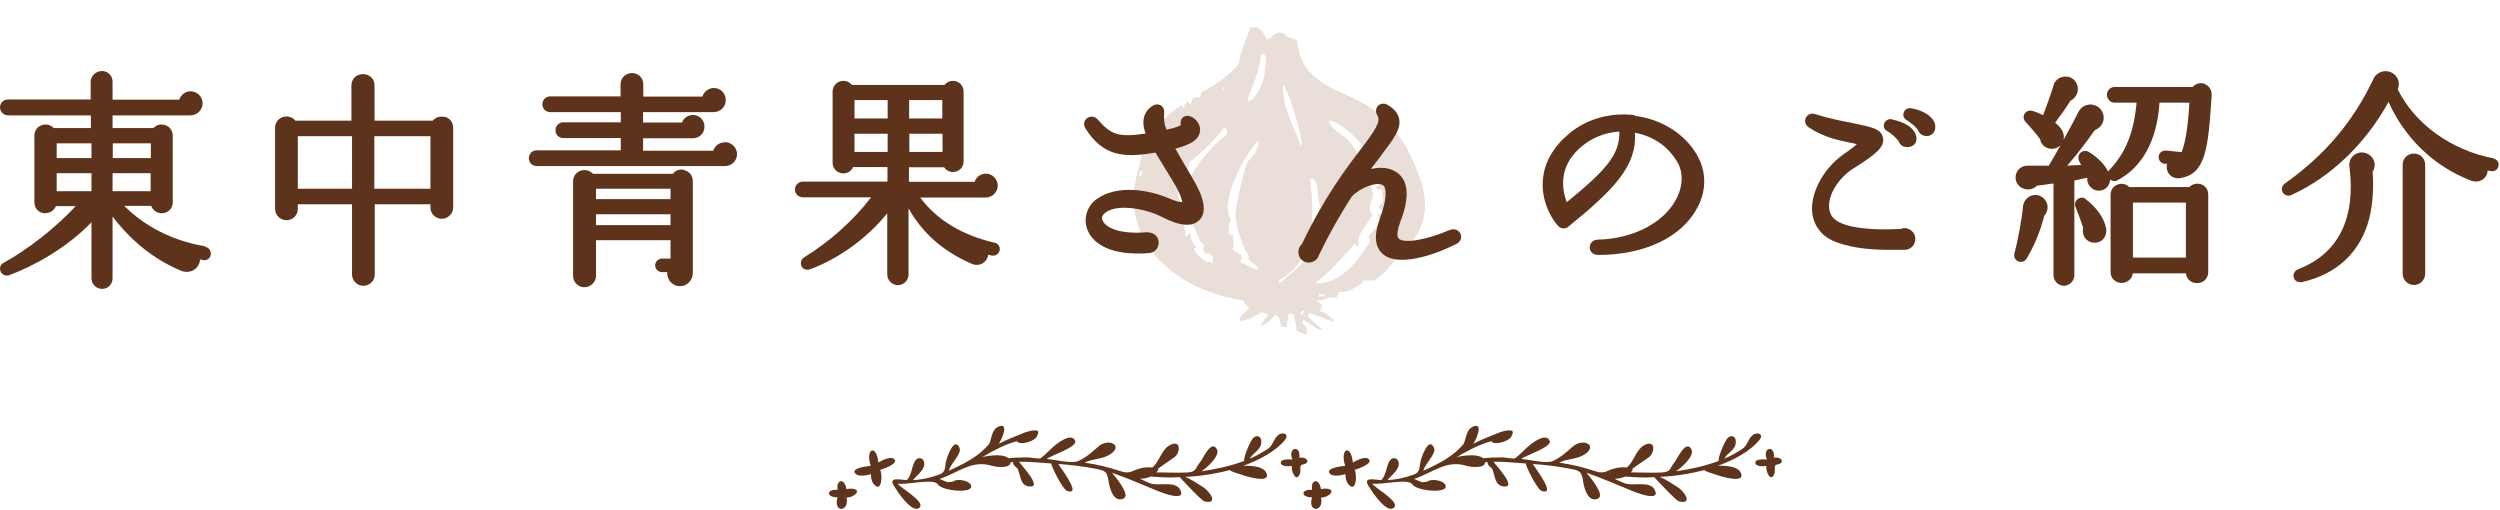
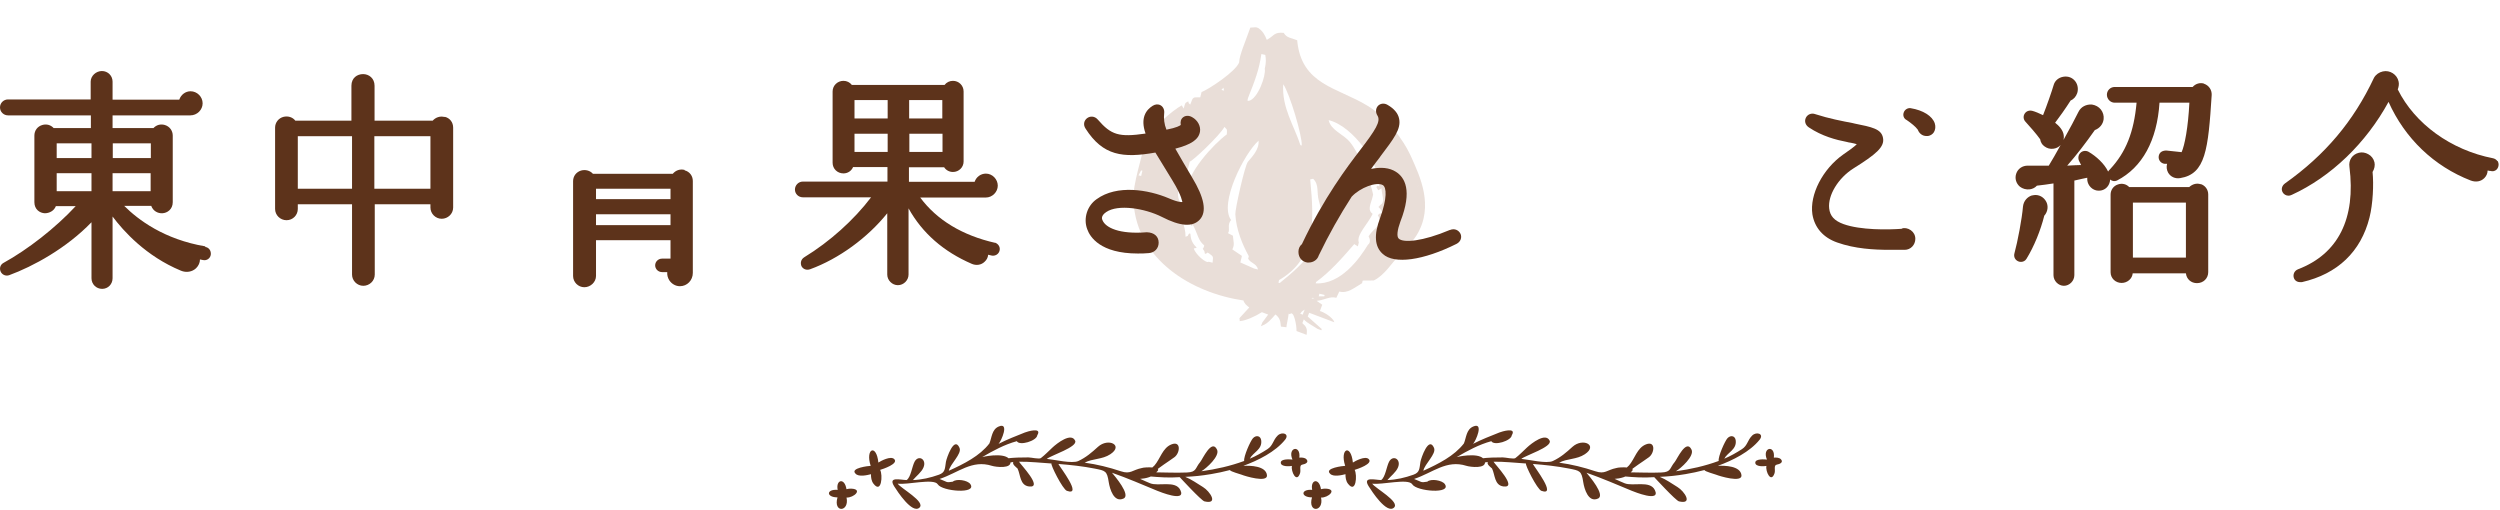
<svg xmlns="http://www.w3.org/2000/svg" width="353" height="72" viewBox="0 0 353 72" fill="none">
  <path d="M120.255 69C120.007 68.985 119.762 69.007 119.521 69.071C119.265 67.406 117.991 67.717 118.279 69.168C116.644 69.041 116.636 70.226 118.255 70.23C117.611 72.476 119.964 72.311 119.533 70.256C120.558 70.297 121.855 69.097 120.255 69ZM123.331 68.295C124.48 69.787 124.67 67.076 124.278 66.345C124.647 66.236 126.942 65.482 126.258 64.818C125.769 64.342 124.391 65.073 124.026 65.313C123.754 62.625 122.15 63.322 122.938 65.778C122.67 65.782 119.987 66.082 120.795 66.873C121.234 67.387 122.48 67.087 122.981 66.956C122.977 67.413 123.039 67.912 123.331 68.295ZM184.476 64.856C184.239 64.605 183.792 64.586 183.466 64.62C183.699 62.745 181.746 63.146 182.495 64.893C182.193 64.86 180.845 64.747 180.845 65.328C180.845 65.932 182.088 65.857 182.418 65.79C182.259 66.562 183.074 68.283 183.567 66.817C183.719 66.363 183.392 65.681 183.909 65.598C184.266 65.538 184.864 65.302 184.476 64.856ZM137.014 68.358C136.638 67.803 135.03 67.552 134.537 68.013C133.539 68.186 133.776 68.04 132.669 67.631C135.337 66.738 137.235 64.878 140.058 65.775C140.594 65.943 142.92 66.24 142.664 65.13C142.365 63.873 139.472 64.338 138.688 64.541C140.19 63.656 141.872 62.752 143.576 62.295C143.953 62.992 146.395 62.246 146.465 61.458C147.191 60.262 145.021 60.945 144.71 61.068C143.506 61.548 142.167 62.066 140.998 62.67C141.379 62.291 142.575 59.553 141.014 60.225C140.031 60.645 140.043 61.811 139.701 62.617C138.33 64.391 136.133 65.486 133.974 66.472C134.152 65.512 135.849 64.087 135.484 63.24C134.735 61.5 133.648 64.713 133.566 65.212C133.407 66.168 133.496 66.701 132.572 67.031C131.395 67.451 130.157 67.74 128.903 67.785C129.38 67.215 130.122 66.678 130.401 65.992C130.875 64.837 129.683 64.173 129.136 65.197C128.782 65.865 128.615 67.383 128.017 67.785C127.097 67.762 125.373 67.245 126.254 68.662C126.713 69.397 128.802 72.6 129.827 71.681C130.739 70.852 127.163 68.94 126.755 68.291C128.095 68.497 131.881 67.496 132.417 68.392C133.034 69.382 137.993 69.795 137.014 68.358ZM141.188 60.825C141.32 60.735 141.06 60.93 141.188 60.825ZM129.26 70.353C129.271 70.361 129.252 70.342 129.26 70.353ZM166.665 69.195C165.981 67.785 163.558 68.715 162.393 68.235C162.25 68.178 161.364 67.8 160.984 67.616C161.648 67.59 162.921 67.331 163.279 66.667C164.381 65.846 161.586 65.943 161.259 66.078C159.865 66.352 159.652 67.005 158.277 66.547C156.58 65.981 154.938 65.572 153.152 65.328C154.286 64.725 155.633 64.897 156.775 64.14C158.701 62.865 156.487 61.77 155.031 63.093C154.154 63.892 153.358 64.586 152.259 65.096C151.385 65.505 148.881 64.897 147.809 64.792C148.418 64.297 152.189 63.112 151.816 62.238C151.265 61.005 149.234 62.61 148.62 63.18C148.05 63.708 147.545 64.241 146.974 64.68C146.737 64.863 145.588 64.586 145.203 64.586C144.17 64.586 143.165 64.601 142.136 64.732C141.973 64.751 141.825 64.841 141.825 65.032C141.825 65.568 142.808 65.253 143.079 65.227C142.885 65.557 143.491 65.977 143.673 66.15C144.108 67.02 143.988 68.527 145.293 68.688C147.378 68.951 144.054 65.535 143.887 65.193C145.436 65.175 146.931 65.347 148.473 65.445C148.286 65.568 150.049 69.097 150.647 69.307C152.915 70.113 149.645 65.94 149.444 65.512C151.14 65.643 152.88 65.831 154.55 66.161C156.087 66.465 156.313 66.476 156.557 68.1C156.697 68.996 157.264 71.032 158.65 70.391C159.706 69.9 157.396 67.211 157.011 66.75C159.19 67.511 161.298 68.43 163.407 69.3C163.702 69.416 167.538 70.995 166.665 69.195ZM156.945 63.187C157.023 63.101 156.845 63.292 156.945 63.187ZM181.463 62.081C182.119 61.245 181.02 60.903 180.41 61.496C179.719 62.178 179.777 62.891 178.962 63.42C178.174 63.93 177.339 64.402 176.469 64.77C176.931 63.866 178.244 63.491 178.084 62.186C177.999 61.518 177.362 61.402 176.92 61.875C176.566 62.253 175.572 64.47 175.677 65.088C173.72 65.808 171.701 66.258 169.631 66.543C170.342 66.135 172.272 64.395 171.848 63.498C171.107 61.89 169.783 64.863 169.484 65.216C168.73 66.093 169.002 66.66 167.596 66.716C165.989 66.787 164.494 66.697 162.906 66.69C163.838 65.861 164.828 65.287 165.83 64.556C166.637 63.963 166.793 62.212 165.426 62.741C164.152 63.225 163.822 64.803 163.011 65.726C162.832 65.853 162.18 66.63 161.997 66.63C161.357 66.198 161.434 67.713 162.254 67.26C163.745 67.391 165.022 67.485 166.579 67.376C166.579 67.372 169.612 70.687 170.074 70.796C172.112 71.268 170.839 69.367 169.872 68.778C169.045 68.276 168.272 67.706 167.356 67.331C168.695 67.267 169.604 67.177 171.002 66.945C171.903 66.798 172.784 66.6 173.666 66.371C173.732 66.592 175.091 66.926 175.339 67.035C175.727 67.203 179.028 68.223 178.896 67.095C178.745 65.767 176.527 65.73 175.557 65.775C177.673 65.006 180.084 63.795 181.463 62.081Z" fill="#5E341C" />
  <path d="M187.255 69C187.007 68.985 186.762 69.007 186.521 69.071C186.265 67.406 184.991 67.717 185.279 69.168C183.644 69.041 183.636 70.226 185.255 70.23C184.611 72.476 186.964 72.311 186.533 70.256C187.558 70.297 188.855 69.097 187.255 69ZM190.331 68.295C191.48 69.787 191.67 67.076 191.278 66.345C191.647 66.236 193.942 65.482 193.258 64.818C192.769 64.342 191.391 65.073 191.026 65.313C190.754 62.625 189.15 63.322 189.938 65.778C189.67 65.782 186.987 66.082 187.795 66.873C188.234 67.387 189.48 67.087 189.981 66.956C189.977 67.413 190.039 67.912 190.331 68.295ZM251.476 64.856C251.239 64.605 250.792 64.586 250.466 64.62C250.699 62.745 248.746 63.146 249.495 64.893C249.193 64.86 247.845 64.747 247.845 65.328C247.845 65.932 249.088 65.857 249.418 65.79C249.259 66.562 250.074 68.283 250.567 66.817C250.719 66.363 250.392 65.681 250.909 65.598C251.266 65.538 251.864 65.302 251.476 64.856ZM204.014 68.358C203.638 67.803 202.03 67.552 201.537 68.013C200.539 68.186 200.776 68.04 199.669 67.631C202.337 66.738 204.235 64.878 207.058 65.775C207.594 65.943 209.92 66.24 209.664 65.13C209.365 63.873 206.472 64.338 205.688 64.541C207.19 63.656 208.872 62.752 210.576 62.295C210.953 62.992 213.395 62.246 213.465 61.458C214.191 60.262 212.021 60.945 211.71 61.068C210.506 61.548 209.167 62.066 207.998 62.67C208.379 62.291 209.575 59.553 208.014 60.225C207.031 60.645 207.043 61.811 206.701 62.617C205.33 64.391 203.133 65.486 200.974 66.472C201.152 65.512 202.849 64.087 202.484 63.24C201.735 61.5 200.648 64.713 200.566 65.212C200.407 66.168 200.496 66.701 199.572 67.031C198.395 67.451 197.157 67.74 195.903 67.785C196.38 67.215 197.122 66.678 197.401 65.992C197.875 64.837 196.683 64.173 196.136 65.197C195.782 65.865 195.615 67.383 195.017 67.785C194.097 67.762 192.373 67.245 193.254 68.662C193.713 69.397 195.802 72.6 196.827 71.681C197.739 70.852 194.163 68.94 193.755 68.291C195.095 68.497 198.881 67.496 199.417 68.392C200.034 69.382 204.993 69.795 204.014 68.358ZM208.188 60.825C208.32 60.735 208.06 60.93 208.188 60.825ZM196.26 70.353C196.271 70.361 196.252 70.342 196.26 70.353ZM233.665 69.195C232.981 67.785 230.558 68.715 229.393 68.235C229.25 68.178 228.364 67.8 227.984 67.616C228.648 67.59 229.921 67.331 230.279 66.667C231.381 65.846 228.586 65.943 228.259 66.078C226.865 66.352 226.652 67.005 225.277 66.547C223.58 65.981 221.938 65.572 220.152 65.328C221.286 64.725 222.633 64.897 223.775 64.14C225.701 62.865 223.487 61.77 222.031 63.093C221.154 63.892 220.358 64.586 219.259 65.096C218.385 65.505 215.881 64.897 214.809 64.792C215.418 64.297 219.189 63.112 218.816 62.238C218.265 61.005 216.234 62.61 215.62 63.18C215.05 63.708 214.545 64.241 213.974 64.68C213.737 64.863 212.588 64.586 212.203 64.586C211.17 64.586 210.165 64.601 209.136 64.732C208.973 64.751 208.825 64.841 208.825 65.032C208.825 65.568 209.808 65.253 210.079 65.227C209.885 65.557 210.491 65.977 210.673 66.15C211.108 67.02 210.988 68.527 212.293 68.688C214.378 68.951 211.054 65.535 210.887 65.193C212.436 65.175 213.931 65.347 215.473 65.445C215.286 65.568 217.049 69.097 217.647 69.307C219.915 70.113 216.645 65.94 216.444 65.512C218.14 65.643 219.88 65.831 221.55 66.161C223.087 66.465 223.313 66.476 223.557 68.1C223.697 68.996 224.264 71.032 225.65 70.391C226.706 69.9 224.396 67.211 224.011 66.75C226.19 67.511 228.298 68.43 230.407 69.3C230.702 69.416 234.538 70.995 233.665 69.195ZM223.945 63.187C224.023 63.101 223.845 63.292 223.945 63.187ZM248.463 62.081C249.119 61.245 248.02 60.903 247.41 61.496C246.719 62.178 246.777 62.891 245.962 63.42C245.174 63.93 244.339 64.402 243.469 64.77C243.931 63.866 245.244 63.491 245.084 62.186C244.999 61.518 244.362 61.402 243.92 61.875C243.566 62.253 242.572 64.47 242.677 65.088C240.72 65.808 238.701 66.258 236.631 66.543C237.342 66.135 239.272 64.395 238.848 63.498C238.107 61.89 236.783 64.863 236.484 65.216C235.73 66.093 236.002 66.66 234.596 66.716C232.989 66.787 231.494 66.697 229.906 66.69C230.838 65.861 231.828 65.287 232.83 64.556C233.637 63.963 233.793 62.212 232.426 62.741C231.152 63.225 230.822 64.803 230.011 65.726C229.832 65.853 229.18 66.63 228.997 66.63C228.357 66.198 228.434 67.713 229.254 67.26C230.745 67.391 232.022 67.485 233.579 67.376C233.579 67.372 236.612 70.687 237.074 70.796C239.112 71.268 237.839 69.367 236.872 68.778C236.045 68.276 235.272 67.706 234.356 67.331C235.695 67.267 236.604 67.177 238.002 66.945C238.903 66.798 239.784 66.6 240.666 66.371C240.732 66.592 242.091 66.926 242.339 67.035C242.727 67.203 246.028 68.223 245.896 67.095C245.745 65.767 243.527 65.73 242.557 65.775C244.673 65.006 247.084 63.795 248.463 62.081Z" fill="#5E341C" />
  <path opacity="0.2" fill-rule="evenodd" clip-rule="evenodd" d="M199.326 22.296C198.123 19.561 195.739 16.544 193.076 14.92C188.833 12.334 183.729 11.976 183.162 5.684C182.239 5.305 181.707 5.382 181.261 4.64C179.961 4.513 179.932 4.99 179.098 5.489C179.022 5.536 178.945 5.583 178.869 5.63C178.615 4.972 178.331 4.418 177.7 3.978C177.323 3.759 177.17 3.892 176.546 3.895C175.855 5.869 174.96 7.897 174.973 8.802C174.5 10.096 170.675 12.613 169.656 13.004C169.597 13.25 169.537 13.497 169.479 13.744C169.217 13.746 168.956 13.749 168.694 13.75C168.288 13.903 168.343 14.126 168.057 14.771C167.717 14.409 167.94 14.785 167.777 14.312C167.273 14.548 167.348 14.576 167.14 15.334C167.047 15.18 166.952 15.028 166.859 14.874C165.562 15.618 161.971 18.419 162.474 20.084C162.445 20.207 162.415 20.33 162.385 20.454C162.139 20.395 161.892 20.335 161.645 20.277C160.821 23.608 160.241 25.247 159.916 28.277C160.115 28.26 160.315 28.243 160.515 28.226C160.153 28.566 160.529 28.343 160.056 28.508C160.521 36.657 168.244 41.359 175.576 42.428C175.696 42.849 176.043 43.164 176.397 43.41C175.936 43.914 175.475 44.418 175.013 44.922C175.028 45.063 175.043 45.205 175.056 45.346C175.905 45.274 177.191 44.705 178.177 44.082C178.474 44.194 178.77 44.306 179.067 44.418C178.791 44.789 178.516 45.159 178.24 45.531C178.174 45.708 178.106 45.887 178.039 46.065C178.121 46.029 178.203 45.991 178.284 45.954C178.999 45.682 179.541 45.027 180.09 44.398C180.747 44.917 180.792 45.362 180.866 46.115C181.125 46.146 181.385 46.175 181.644 46.206C181.625 46.041 181.926 44.737 181.959 44.29C182.019 44.313 182.078 44.334 182.137 44.357C182.712 43.701 183.103 46.084 183.068 46.742C183.543 46.921 184.017 47.101 184.492 47.28C184.611 46.418 184.488 46.154 183.894 45.63C183.961 45.452 184.029 45.273 184.096 45.096C184.58 45.645 185.637 46.141 186.031 46.435C186.208 46.502 186.387 46.57 186.565 46.637C186.587 46.578 186.609 46.518 186.632 46.459C185.972 45.872 185.312 45.283 184.652 44.696C184.719 44.518 184.787 44.339 184.854 44.162C185.388 44.363 185.922 44.564 186.456 44.766C187.108 45.011 187.762 45.259 188.414 45.505C188.199 44.791 186.879 44.045 186.368 43.918C186.48 43.621 186.592 43.325 186.704 43.028C186.441 42.845 186.177 42.663 185.913 42.48C187.042 42.381 187.769 41.782 188.695 42.051C188.831 41.758 188.966 41.464 189.103 41.17C190.316 41.481 191.238 40.609 192.324 39.988C192.353 39.864 192.384 39.742 192.413 39.617C192.936 39.612 193.46 39.608 193.982 39.603C195.423 38.908 196.561 37.14 197.596 35.971C198.346 35.123 199.365 34.281 200.018 33.226C202.582 29.101 200.402 24.746 199.326 22.296ZM160.759 24.763C160.88 24.531 161.002 24.298 161.122 24.067C161.184 24.081 161.245 24.096 161.307 24.112C161.248 24.358 161.188 24.605 161.13 24.852C161.007 24.821 160.884 24.792 160.759 24.763ZM183.805 20.547C183.743 20.532 183.682 20.517 183.62 20.501C182.747 17.776 180.969 15.203 181.19 11.892C182.084 13.116 183.92 19.293 183.805 20.547ZM178.661 7.762C178.747 8.397 178.807 8.736 178.586 9.702C178.781 10.662 177.603 13.98 176.319 14.245C176.257 14.23 176.196 14.216 176.134 14.2C176.163 14.076 176.194 13.952 176.223 13.829C177.203 11.359 177.772 9.907 178.107 7.627C178.291 7.672 178.476 7.717 178.661 7.762ZM172.743 12.378C172.775 12.516 172.806 12.654 172.839 12.792C172.716 12.763 172.593 12.733 172.469 12.704C172.56 12.595 172.651 12.486 172.743 12.378ZM170.658 36.958C170.337 37.251 168.748 35.869 168.565 35.083C168.702 35.051 168.842 35.019 168.979 34.986C168.405 34.392 168.144 33.935 168.084 33.009C168.022 32.994 167.961 32.98 167.899 32.964C167.55 33.509 167.897 33.21 167.396 33.43C167.418 31.911 166.654 30.664 166.392 29.469C166.778 29.223 166.653 29.358 166.94 28.819C165.512 27.736 166.941 24.837 167.728 23.919C167.817 23.549 167.905 23.179 167.995 22.809C168.265 22.868 172.237 19.147 172.89 17.919C173.315 18.397 173.262 18.158 173.223 18.978C171.345 20.346 167.554 24.488 167.572 27.013C167.581 28.38 168.28 30.213 168.168 31.855C168.549 31.862 168.347 31.614 168.539 31.944C169.158 33.175 169.191 33.952 170.039 34.654C169.879 35.398 169.667 34.86 170.046 35.438C170.078 35.576 170.109 35.715 170.142 35.853C170.652 35.733 170.309 35.535 170.742 35.801C171.349 36.255 171.313 36.188 171.215 37.09C171.028 37.046 170.843 37.003 170.658 36.958ZM175.136 37.057C175.21 36.749 175.284 36.44 175.358 36.132C174.91 35.829 174.46 35.524 174.011 35.221C174.366 34.477 174.147 34.142 174.086 33.281C173.855 33.161 173.622 33.039 173.39 32.919C173.752 32.482 173.211 31.735 173.835 31.069C172.083 28.785 175.66 21.695 177.706 19.864C177.837 21.117 176.713 22.225 176.21 22.832C175.756 23.379 174.393 29.561 174.428 30.233C174.546 32.397 175.4 34.477 176.328 36.171C176.299 36.294 176.268 36.417 176.239 36.541C176.687 37.244 177.398 37.164 177.637 38.052C177.452 38.007 177.266 37.963 177.081 37.918C176.434 37.629 175.784 37.343 175.136 37.057ZM185.002 25.337C185.139 25.305 185.278 25.274 185.416 25.241C186.302 26.1 185.875 27.172 186.229 28.372C187.889 33.995 184.007 37.269 180.7 39.961C180.638 39.946 180.577 39.931 180.515 39.915C180.544 39.792 180.575 39.669 180.604 39.545C185.802 36.529 185.576 31.408 185.002 25.337ZM183.589 44.293C183.946 43.817 183.856 43.968 184.214 43.715C184.124 43.951 184.035 44.19 183.945 44.428C183.827 44.382 183.707 44.337 183.589 44.293ZM185.419 42.136C185.34 42.155 185.261 42.17 185.183 42.187C185.249 42.139 185.314 42.09 185.377 42.038C185.611 42.287 185.578 42.188 185.588 42.254C185.532 42.214 185.476 42.175 185.419 42.136ZM186.206 41.845C186.235 41.722 186.265 41.599 186.295 41.474C186.541 41.534 186.788 41.594 187.035 41.652C187.02 41.714 187.006 41.775 186.99 41.837C186.729 41.84 186.468 41.843 186.206 41.845ZM193.161 34.543C192.012 36.457 189.323 40.218 185.778 40.009C185.793 39.947 185.807 39.886 185.823 39.824C187.807 38.389 189.566 36.385 191.222 34.468C191.393 34.575 191.563 34.68 191.733 34.788C191.778 34.602 191.822 34.417 191.866 34.233C191.461 33.188 193.256 31.483 193.816 30.2C193.137 29.705 193.426 29.049 193.75 28.031C193.796 27.846 193.839 27.66 193.885 27.475C193.568 25.775 191.963 21.687 190.587 20.027C189.705 18.963 187.896 18.381 187.606 16.962C191.07 17.788 194.963 23.335 194.752 26.314C194.337 26.219 194.643 26.114 194.337 26.411C194.431 26.564 194.525 26.717 194.617 26.87C194.771 26.776 194.923 26.682 195.077 26.588C195.079 27.355 195.502 28.307 195.142 28.757C194.875 28.984 194.908 28.896 194.64 29.223C194.963 29.57 195.065 29.657 195.201 30.141C194.557 30.204 194.981 30.03 194.557 30.378C195.349 31.857 193.941 32.148 193.244 33.39C193.529 33.861 193.473 34.358 193.161 34.543ZM200.101 26.397C200.193 26.288 200.284 26.18 200.375 26.072C200.375 26.072 200.221 26.28 200.101 26.397Z" fill="#915D40" />
  <g clip-path="url(#clip0_912_4212)">
    <path d="M28.986 34.786C23.178 33.805 19.507 31.035 17.542 29.073H21.357C21.617 29.794 22.282 30.14 22.918 30.112C23.64 30.083 24.392 29.535 24.392 28.553V19.147C24.392 18.454 23.958 17.848 23.264 17.646C22.657 17.473 22.079 17.646 21.675 18.079H15.895V16.29H26.877C27.831 16.29 28.611 15.511 28.611 14.588C28.611 13.665 27.831 12.886 26.906 12.886C26.183 12.886 25.547 13.376 25.316 14.069H15.895V11.529C15.895 10.693 15.23 10.029 14.392 10.029C13.554 10.029 12.803 10.721 12.803 11.529V14.04H1.127C0.52 14.04 0 14.53 0 15.165C0 15.8 0.52 16.29 1.127 16.29H12.832V18.079H7.572C7.167 17.646 6.589 17.473 5.982 17.646C5.289 17.848 4.855 18.425 4.855 19.147V28.553C4.855 29.563 5.607 30.083 6.329 30.112C6.936 30.112 7.63 29.794 7.89 29.102H10.693C7.832 32.189 3.901 35.248 0.491 37.123C0.058 37.354 -0.116 37.873 0.087 38.335C0.289 38.797 0.809 39.028 1.3 38.855C4.682 37.614 9.392 35.046 12.918 31.381V39.287C12.918 40.124 13.583 40.788 14.421 40.788C15.259 40.788 15.895 40.124 15.895 39.287V30.573C17.427 32.622 20.606 36.171 25.547 38.22C26.299 38.537 27.137 38.393 27.686 37.873C28.033 37.527 28.235 37.094 28.235 36.633L28.669 36.719C28.929 36.777 29.189 36.719 29.391 36.575C29.593 36.431 29.738 36.2 29.767 35.94C29.825 35.392 29.478 34.93 28.986 34.873V34.786ZM15.924 22.321V20.243H21.299V22.321H15.924ZM21.27 24.456V26.995H15.895V24.456H21.27ZM12.918 24.456V26.995H8.005V24.456H12.918ZM8.005 22.321V20.243H12.918V22.321H8.005Z" fill="#5D331B" />
    <path d="M62.771 16.521C62.135 16.348 61.499 16.579 61.095 17.041H52.887V12.106C52.887 11.039 52.078 10.462 51.269 10.462C50.459 10.462 49.621 10.981 49.621 12.106V17.041H41.703C41.327 16.55 40.691 16.348 40.056 16.492C39.333 16.665 38.842 17.3 38.842 18.021V29.506C38.842 30.371 39.564 31.093 40.46 31.093C41.356 31.093 42.05 30.371 42.05 29.506V28.842H49.708V38.768C49.708 39.633 50.431 40.355 51.298 40.355C52.165 40.355 52.916 39.662 52.916 38.768V28.842H60.777V29.304C60.777 30.169 61.499 30.891 62.366 30.891C63.233 30.891 63.985 30.198 63.985 29.304V18.021C63.985 17.271 63.522 16.665 62.8 16.492L62.771 16.521ZM60.777 19.233V26.649H52.858V19.233H60.777ZM49.708 19.233V26.649H42.05V19.233H49.708Z" fill="#5D331B" />
-     <path d="M102.335 20.099C101.555 20.099 100.919 20.59 100.716 21.282H90.804V19.522H97.855C98.751 19.522 99.474 18.801 99.474 17.877C99.474 16.954 98.751 16.233 97.855 16.233C97.133 16.233 96.526 16.665 96.295 17.3H90.804V15.829H100.774C101.728 15.829 102.479 15.078 102.479 14.126C102.479 13.174 101.728 12.424 100.803 12.424C100.052 12.424 99.387 12.943 99.185 13.636H90.833V11.876C90.833 11.01 90.139 10.317 89.243 10.317C88.347 10.317 87.625 11.01 87.625 11.876V13.607H77.683C77.076 13.607 76.585 14.097 76.585 14.732C76.585 15.367 77.076 15.829 77.683 15.829H87.654V17.271H79.533C78.926 17.271 78.435 17.762 78.435 18.397C78.435 19.031 78.926 19.493 79.533 19.493H87.654V21.224H75.776C75.169 21.224 74.678 21.715 74.678 22.35C74.678 22.985 75.169 23.446 75.776 23.446H102.364C103.317 23.446 104.069 22.696 104.069 21.773C104.069 20.849 103.289 20.07 102.364 20.07L102.335 20.099Z" fill="#5D331B" />
    <path d="M96.67 23.994C96.034 23.821 95.399 24.052 94.994 24.543H83.723C83.319 24.081 82.654 23.908 82.047 24.081C81.382 24.283 80.92 24.86 80.92 25.581V38.97C80.92 39.836 81.642 40.557 82.509 40.557C83.376 40.557 84.157 39.836 84.157 38.97V33.92H94.676V36.517H93.491C92.942 36.517 92.509 36.95 92.509 37.469C92.509 37.989 92.942 38.422 93.491 38.422H94.214C94.185 38.826 94.272 39.201 94.503 39.576C94.85 40.095 95.399 40.413 96.006 40.413C97.017 40.413 97.826 39.576 97.826 38.537V25.553C97.826 24.831 97.364 24.225 96.67 24.052V23.994ZM94.676 26.649V28.121H84.157V26.649H94.676ZM94.676 30.256V31.785H84.157V30.256H94.676Z" fill="#5D331B" />
    <path d="M140.539 34.295C135.915 33.257 132.274 31.064 129.933 27.89H139.21C140.106 27.89 140.886 27.111 140.886 26.216C140.886 25.322 140.134 24.514 139.21 24.514C138.487 24.514 137.851 24.976 137.62 25.668H128.343V23.619H133.314C133.574 24.023 134.037 24.283 134.557 24.283C135.395 24.283 136.06 23.619 136.06 22.811V12.914C136.06 12.078 135.395 11.414 134.557 11.414C134.094 11.414 133.661 11.616 133.372 11.991H120.28C119.991 11.616 119.558 11.414 119.095 11.414C118.257 11.414 117.564 12.078 117.564 12.914V22.985C117.564 23.821 118.228 24.485 119.095 24.485C119.702 24.485 120.222 24.139 120.454 23.59H125.309V25.639H113.373C112.737 25.639 112.246 26.159 112.246 26.765C112.246 27.37 112.737 27.861 113.373 27.861H122.997C120.569 31.064 117.159 34.122 113.575 36.315C113.055 36.633 112.997 37.181 113.171 37.585C113.402 38.018 113.893 38.191 114.385 38.018C118.431 36.546 122.506 33.574 125.28 30.112V38.768C125.28 39.576 125.974 40.268 126.783 40.268C127.592 40.268 128.286 39.576 128.286 38.768V29.419C130.222 32.91 133.227 35.536 137.244 37.267C137.88 37.527 138.574 37.412 139.036 36.95C139.325 36.69 139.499 36.344 139.528 35.969C139.701 35.998 139.845 36.056 140.019 36.084C140.25 36.142 140.51 36.084 140.712 35.969C140.944 35.825 141.088 35.623 141.146 35.363C141.262 34.873 140.944 34.382 140.423 34.238L140.539 34.295ZM128.372 16.723V14.126H133.054V16.723H128.372ZM133.083 18.887V21.455H128.401V18.887H133.083ZM125.338 18.887V21.455H120.656V18.887H125.338ZM120.656 16.723V14.126H125.338V16.723H120.656Z" fill="#5D331B" />
    <path d="M165.943 20.994C168.197 20.416 169.267 19.695 169.44 18.57C169.556 17.82 169.122 16.983 168.342 16.55C167.908 16.29 167.417 16.29 167.07 16.55C166.752 16.781 166.637 17.185 166.724 17.646C166.608 17.733 166.203 18.021 164.701 18.31C164.383 17.531 164.296 16.723 164.383 15.973C164.44 15.511 164.238 15.078 163.891 14.876C163.545 14.674 163.14 14.703 162.764 14.934C161.839 15.511 160.972 16.637 161.753 18.858C157.996 19.407 156.898 19.06 155.019 16.896C154.557 16.348 153.892 16.377 153.487 16.694C153.112 16.983 152.881 17.56 153.285 18.166C155.742 22.003 158.545 22.35 163.14 21.542L165.539 25.466C166.955 27.774 166.897 28.496 166.955 28.525C166.897 28.525 166.435 28.611 165.047 28.005C162.128 26.764 157.707 26.043 154.846 28.121C153.516 29.044 152.938 30.833 153.516 32.362C153.892 33.43 155.337 35.796 160.655 35.796C161.146 35.796 161.666 35.796 162.215 35.738C163.024 35.681 163.602 35.075 163.602 34.267C163.602 33.401 162.995 32.824 161.926 32.795C158.025 33.112 156.117 32.131 155.684 31.122C155.597 30.948 155.395 30.487 156.204 29.938C157.851 28.813 161.608 29.39 164.065 30.631C166.637 31.958 168.4 32.102 169.411 31.006C170.423 29.91 170.076 27.948 168.313 25.033C167.359 23.417 166.608 22.148 165.943 20.965V20.994Z" fill="#5D331B" />
    <path d="M204.697 32.478C200.882 34.093 198.137 34.324 197.501 33.69C197.183 33.401 197.298 32.478 197.732 31.295C199.466 26.88 198.339 25.033 197.096 24.254C196.2 23.677 194.986 23.562 193.599 23.85C194.033 23.273 194.408 22.725 194.813 22.234L194.929 22.061C196.807 19.58 197.848 18.224 197.559 16.781C197.414 16.002 196.836 15.338 195.94 14.819C195.478 14.53 194.929 14.588 194.582 14.934C194.235 15.309 194.206 15.857 194.495 16.319C195.015 17.127 194.206 18.368 192.068 21.167C190.276 23.504 186.952 27.861 183.831 34.469C183.484 34.757 183.34 35.132 183.34 35.565C183.34 36.46 183.947 36.979 184.583 37.066C184.669 37.066 184.756 37.066 184.814 37.066C185.45 37.066 186.028 36.661 186.201 36.084C187.646 33.084 189.149 30.429 190.854 27.774C192.068 26.476 194.351 25.639 195.247 26.13C195.796 26.447 195.882 28.005 194.871 30.775C193.975 33.141 194.091 34.844 195.247 35.854C196.865 37.354 200.969 36.777 205.651 34.44C206.286 34.122 206.431 33.488 206.229 33.026C205.997 32.535 205.419 32.189 204.726 32.478H204.697Z" fill="#5D331B" />
-     <path d="M230.851 16.261C227.355 15.829 223.915 16.81 221.43 18.974C219.234 20.849 218.02 23.042 217.846 25.466C217.644 28.178 218.858 30.631 219.956 31.843C220.13 32.074 220.39 32.218 220.679 32.247C220.968 32.276 221.257 32.189 221.43 32.016C228.019 26.707 231.169 23.302 230.851 18.743C233.337 19.205 235.389 20.561 236.689 22.638C237.73 24.196 237.701 26.245 236.631 28.207C234.84 31.525 230.534 33.718 225.649 33.834C224.898 33.834 224.465 34.382 224.465 34.93C224.465 35.219 224.58 35.478 224.782 35.681C224.927 35.825 225.216 35.998 225.649 35.998C232.21 35.998 237.441 33.516 239.666 29.332C241.111 26.649 240.937 23.706 239.203 21.224C237.383 18.57 234.291 16.781 230.794 16.348L230.851 16.261ZM228.655 18.599C228.713 21.83 226.834 23.966 221.228 28.553C220.534 26.707 220.101 23.677 222.933 21.022C224.522 19.551 226.488 18.714 228.655 18.57V18.599Z" fill="#5D331B" />
-     <path d="M267.15 16.838C266.688 16.752 266.226 16.983 266.052 17.416C265.879 17.848 266.052 18.31 266.515 18.541C267.122 18.858 267.728 19.493 268.075 19.897C268.249 20.445 268.682 20.763 269.26 20.763C269.347 20.763 269.462 20.763 269.549 20.763C270.098 20.647 270.358 20.388 270.474 20.157C270.59 19.926 270.705 19.551 270.503 19.031C270.185 18.021 268.971 17.242 267.15 16.867V16.838Z" fill="#5D331B" />
    <path d="M269.837 15.28C269.404 15.194 268.941 15.454 268.797 15.915C268.652 16.348 268.855 16.781 269.23 16.954C269.866 17.387 270.473 17.877 270.791 18.31C270.993 18.858 271.456 19.205 272.005 19.205C272.091 19.205 272.149 19.205 272.236 19.205C272.583 19.147 272.901 18.945 273.074 18.656C273.276 18.31 273.334 17.877 273.19 17.416C272.843 16.377 271.542 15.569 269.808 15.28H269.837Z" fill="#5D331B" />
    <path d="M268.538 32.304C266.602 32.449 262.7 32.507 260.302 31.641C259.03 31.179 258.394 30.515 258.279 29.419C258.076 27.572 259.55 25.149 261.689 23.792C264.868 21.802 266.139 20.763 265.879 19.464C265.648 18.195 264.29 17.935 261.862 17.444L261.631 17.387C260.128 17.098 258.279 16.752 256.313 16.117C255.793 15.915 255.215 16.146 254.984 16.637C254.753 17.127 254.926 17.675 255.418 17.993C257.267 19.233 259.261 19.753 260.764 20.041C260.937 20.099 261.14 20.128 261.342 20.157C261.573 20.215 261.949 20.272 262.18 20.359C261.891 20.676 260.966 21.34 260.244 21.83C257.354 23.879 255.504 27.486 255.909 30.256C256.227 32.16 257.441 33.545 259.406 34.238C261.92 35.132 264.608 35.276 266.804 35.276C267.238 35.276 267.642 35.276 268.018 35.276H268.943C269.781 35.276 270.445 34.584 270.445 33.718C270.445 33.228 270.214 32.795 269.81 32.507C269.405 32.218 268.885 32.131 268.538 32.276V32.304Z" fill="#5D331B" />
    <path d="M311.251 11.818C310.644 11.616 310.008 11.818 309.604 12.28H298.593C297.986 12.28 297.494 12.77 297.494 13.376C297.494 13.982 297.986 14.501 298.593 14.501H301.685C301.309 18.656 300.182 21.484 297.957 23.879C297.841 23.994 297.726 24.11 297.668 24.225C297.148 23.129 295.992 22.061 294.893 21.426C294.518 21.224 294.026 21.282 293.737 21.599C293.448 21.888 293.391 22.35 293.564 22.725L293.853 23.302C293.275 23.302 292.553 23.36 291.888 23.389C293.188 21.917 294.489 20.215 295.789 18.368C296.483 18.108 296.945 17.531 297.032 16.838C297.09 16.348 296.945 15.857 296.656 15.482C296.338 15.078 295.905 14.848 295.385 14.761C294.576 14.703 293.824 15.078 293.477 15.8C293.073 16.637 292.235 18.195 291.368 19.753C291.426 19.551 291.426 19.32 291.397 19.089C291.31 18.368 290.703 17.733 290.183 17.329C290.732 16.608 291.628 15.367 292.379 14.184C292.813 14.011 293.131 13.636 293.304 13.145C293.477 12.597 293.391 11.962 293.044 11.5C292.639 10.952 292.003 10.721 291.339 10.837C290.674 10.952 290.154 11.385 289.981 11.991C289.72 12.886 288.998 14.963 288.478 16.261C287.958 16.002 287.322 15.742 286.975 15.655C286.541 15.54 286.108 15.684 285.877 16.059C285.646 16.435 285.703 16.896 286.021 17.214C286.484 17.704 287.611 19.003 288.073 19.666C288.131 20.07 288.333 20.416 288.651 20.647C289.027 20.936 289.489 21.08 289.981 20.994C290.356 20.936 290.703 20.763 290.963 20.474C290.327 21.628 289.72 22.696 289.287 23.389C288.969 23.389 288.564 23.389 288.16 23.389C287.524 23.389 286.859 23.389 286.31 23.389C285.559 23.389 284.923 23.821 284.692 24.514C284.461 25.177 284.663 25.899 285.212 26.36C285.588 26.649 286.079 26.793 286.599 26.736C287.004 26.678 287.351 26.505 287.611 26.216C288.247 26.159 289.2 26.014 289.952 25.899V38.855C289.952 39.662 290.645 40.355 291.425 40.355C292.206 40.355 292.899 39.662 292.899 38.855V25.495C293.246 25.408 293.68 25.322 294.055 25.235L294.604 25.12C294.604 25.12 294.691 25.12 294.72 25.091V25.149C294.662 25.928 295.182 26.678 295.963 26.88C296.512 26.995 297.032 26.88 297.437 26.505C297.755 26.216 297.928 25.783 297.957 25.351C298.217 25.581 298.593 25.639 298.911 25.495C302.494 23.648 304.575 19.839 304.922 14.501H309.141C308.968 17.993 308.476 20.532 308.043 21.484L305.875 21.253C305.644 21.253 305.355 21.311 305.153 21.455C304.951 21.599 304.835 21.83 304.806 22.09C304.748 22.609 305.124 23.071 305.644 23.129H305.991C305.875 23.562 305.933 23.994 306.136 24.369C306.482 24.976 307.147 25.264 307.841 25.149C311.424 24.572 311.8 21.138 312.291 13.405C312.32 12.684 311.887 12.049 311.193 11.818H311.251Z" fill="#5D331B" />
    <path d="M286.976 27.572C286.253 27.774 285.733 28.38 285.646 29.159C285.502 30.891 284.895 34.093 284.432 35.796C284.317 36.258 284.519 36.69 284.953 36.892C285.068 36.95 285.213 36.979 285.357 36.979C285.675 36.979 285.964 36.835 286.138 36.546C287.207 34.815 288.132 32.535 288.652 30.458C289.201 29.852 289.288 28.928 288.796 28.265C288.363 27.659 287.64 27.399 286.947 27.601L286.976 27.572Z" fill="#5D331B" />
-     <path d="M294.519 28.092C294.172 27.832 293.71 27.861 293.363 28.121C293.016 28.38 292.9 28.842 293.074 29.246C293.334 29.881 293.912 31.439 294.143 32.131C293.97 33.112 294.374 33.92 295.212 34.18C295.415 34.238 295.588 34.267 295.79 34.267C296.195 34.267 296.542 34.151 296.831 33.892C297.293 33.488 297.495 32.882 297.38 32.218C297.149 30.862 295.993 29.217 294.49 28.121L294.519 28.092Z" fill="#5D331B" />
    <path d="M310.732 26.014C310.154 25.812 309.547 26.014 309.113 26.418H300.645C300.241 25.985 299.634 25.841 299.056 26.043C298.42 26.245 298.016 26.822 298.016 27.486V38.45C298.016 39.287 298.709 39.951 299.576 39.951C300.385 39.951 301.079 39.345 301.137 38.595H308.651C308.737 39.403 309.373 39.98 310.211 39.98C311.107 39.98 311.801 39.316 311.801 38.422V27.457C311.801 26.765 311.367 26.187 310.732 25.985V26.014ZM308.651 28.611V36.373H301.166V28.611H308.651Z" fill="#5D331B" />
    <path d="M352.637 22.754C352.492 22.552 352.29 22.407 352.03 22.35C346.077 21.196 340.961 17.473 338.563 12.626C338.707 12.251 338.765 11.847 338.678 11.501C338.476 10.519 337.436 9.856 336.453 10.087C335.933 10.202 335.47 10.519 335.21 10.981C332.32 17.127 328.303 21.888 322.639 25.899C322.205 26.216 322.061 26.736 322.321 27.168C322.465 27.428 322.783 27.63 323.13 27.63C323.275 27.63 323.419 27.601 323.593 27.515C329.141 24.976 334.083 20.215 337.262 14.386C339.574 19.551 343.678 23.475 348.88 25.495C349.602 25.755 350.296 25.639 350.787 25.149C351.076 24.86 351.25 24.485 351.25 24.081C351.365 24.081 351.452 24.11 351.568 24.139H351.683C351.943 24.225 352.174 24.168 352.377 24.052C352.579 23.937 352.724 23.706 352.781 23.446C352.839 23.186 352.781 22.956 352.666 22.725L352.637 22.754Z" fill="#5D331B" />
    <path d="M335.267 22.898C335.152 22.407 334.834 22.003 334.4 21.773C333.996 21.542 333.504 21.455 333.071 21.571C332.146 21.802 331.597 22.609 331.741 23.562C332.666 30.862 330.152 35.854 324.487 38.018C323.909 38.248 323.765 38.797 323.881 39.201C323.996 39.605 324.343 39.836 324.776 39.836C324.863 39.836 324.95 39.836 325.037 39.836C330.065 38.681 333.36 35.536 334.573 30.718C335.065 28.755 335.18 26.043 335.007 24.283C335.267 23.85 335.383 23.36 335.267 22.869V22.898Z" fill="#5D331B" />
-     <path d="M340.845 21.686C339.949 21.686 339.256 22.35 339.256 23.244V38.653C339.256 39.518 339.978 40.239 340.845 40.239C341.712 40.239 342.435 39.518 342.435 38.653V23.244C342.435 22.378 341.741 21.686 340.845 21.686Z" fill="#5D331B" />
  </g>
  <defs>
    <clipPath id="clip0_912_4212">
      <rect width="352.78" height="30.73" fill="white" transform="translate(0 10)" />
    </clipPath>
  </defs>
</svg>